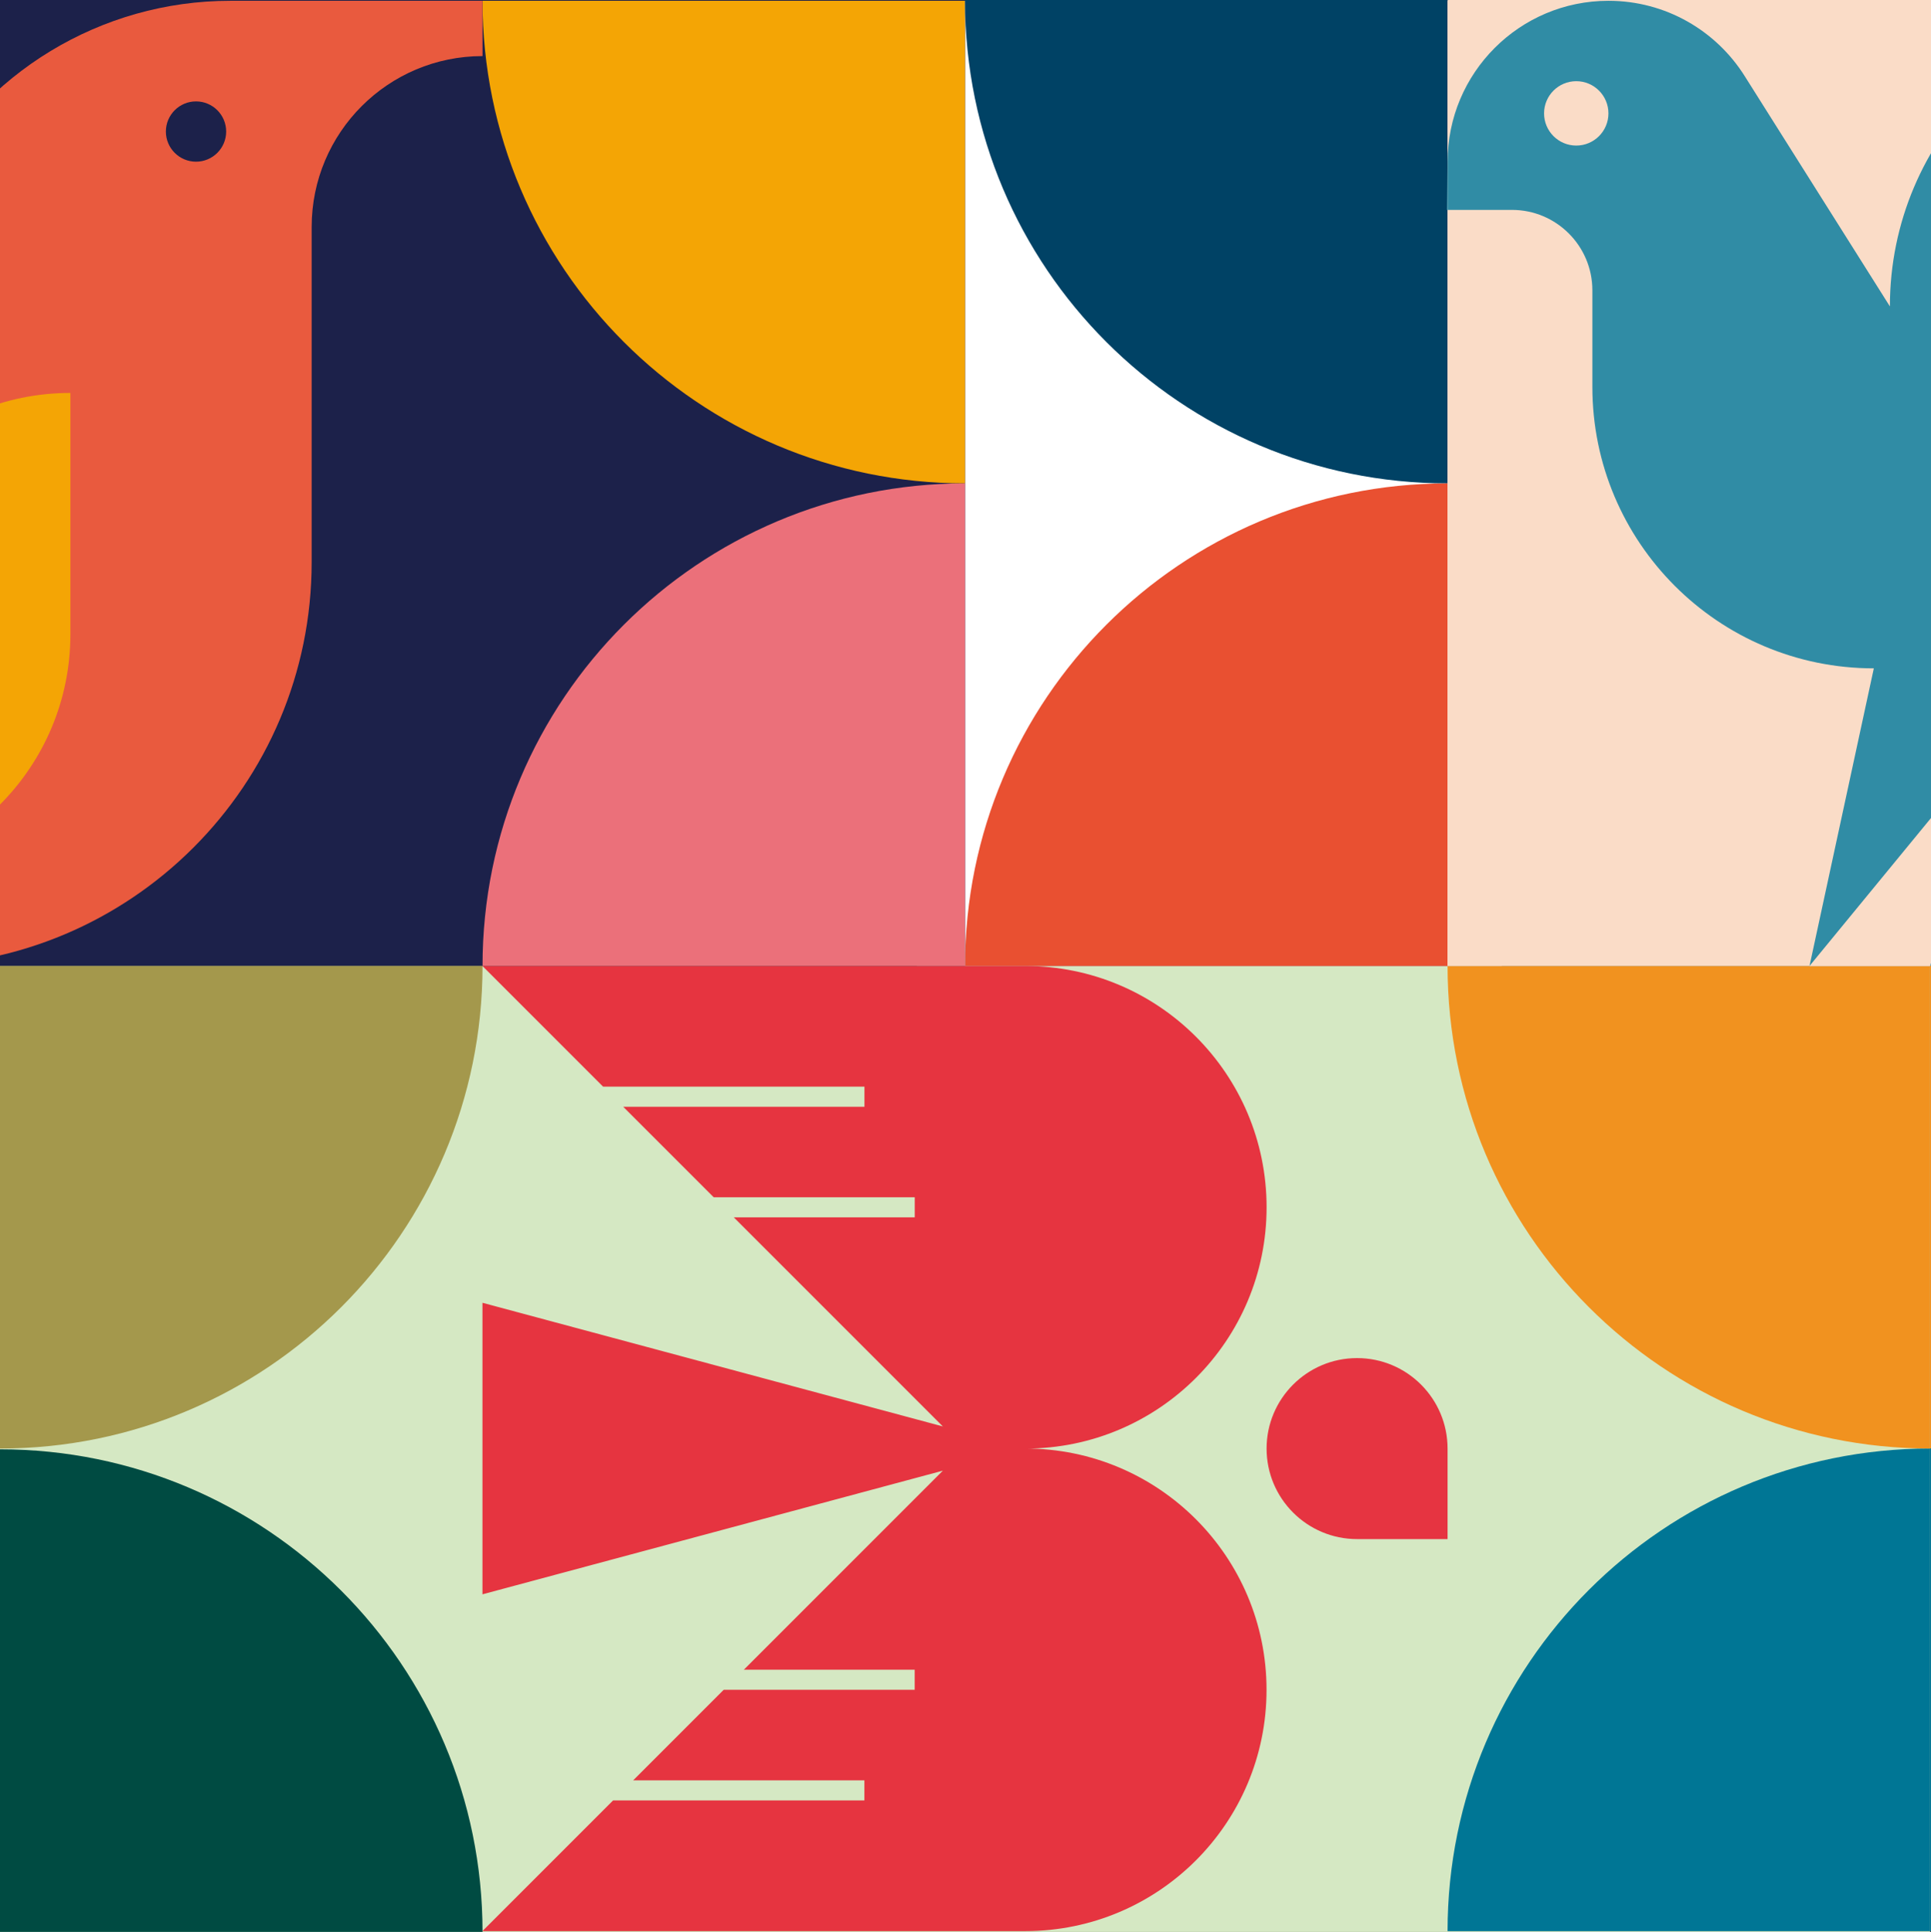
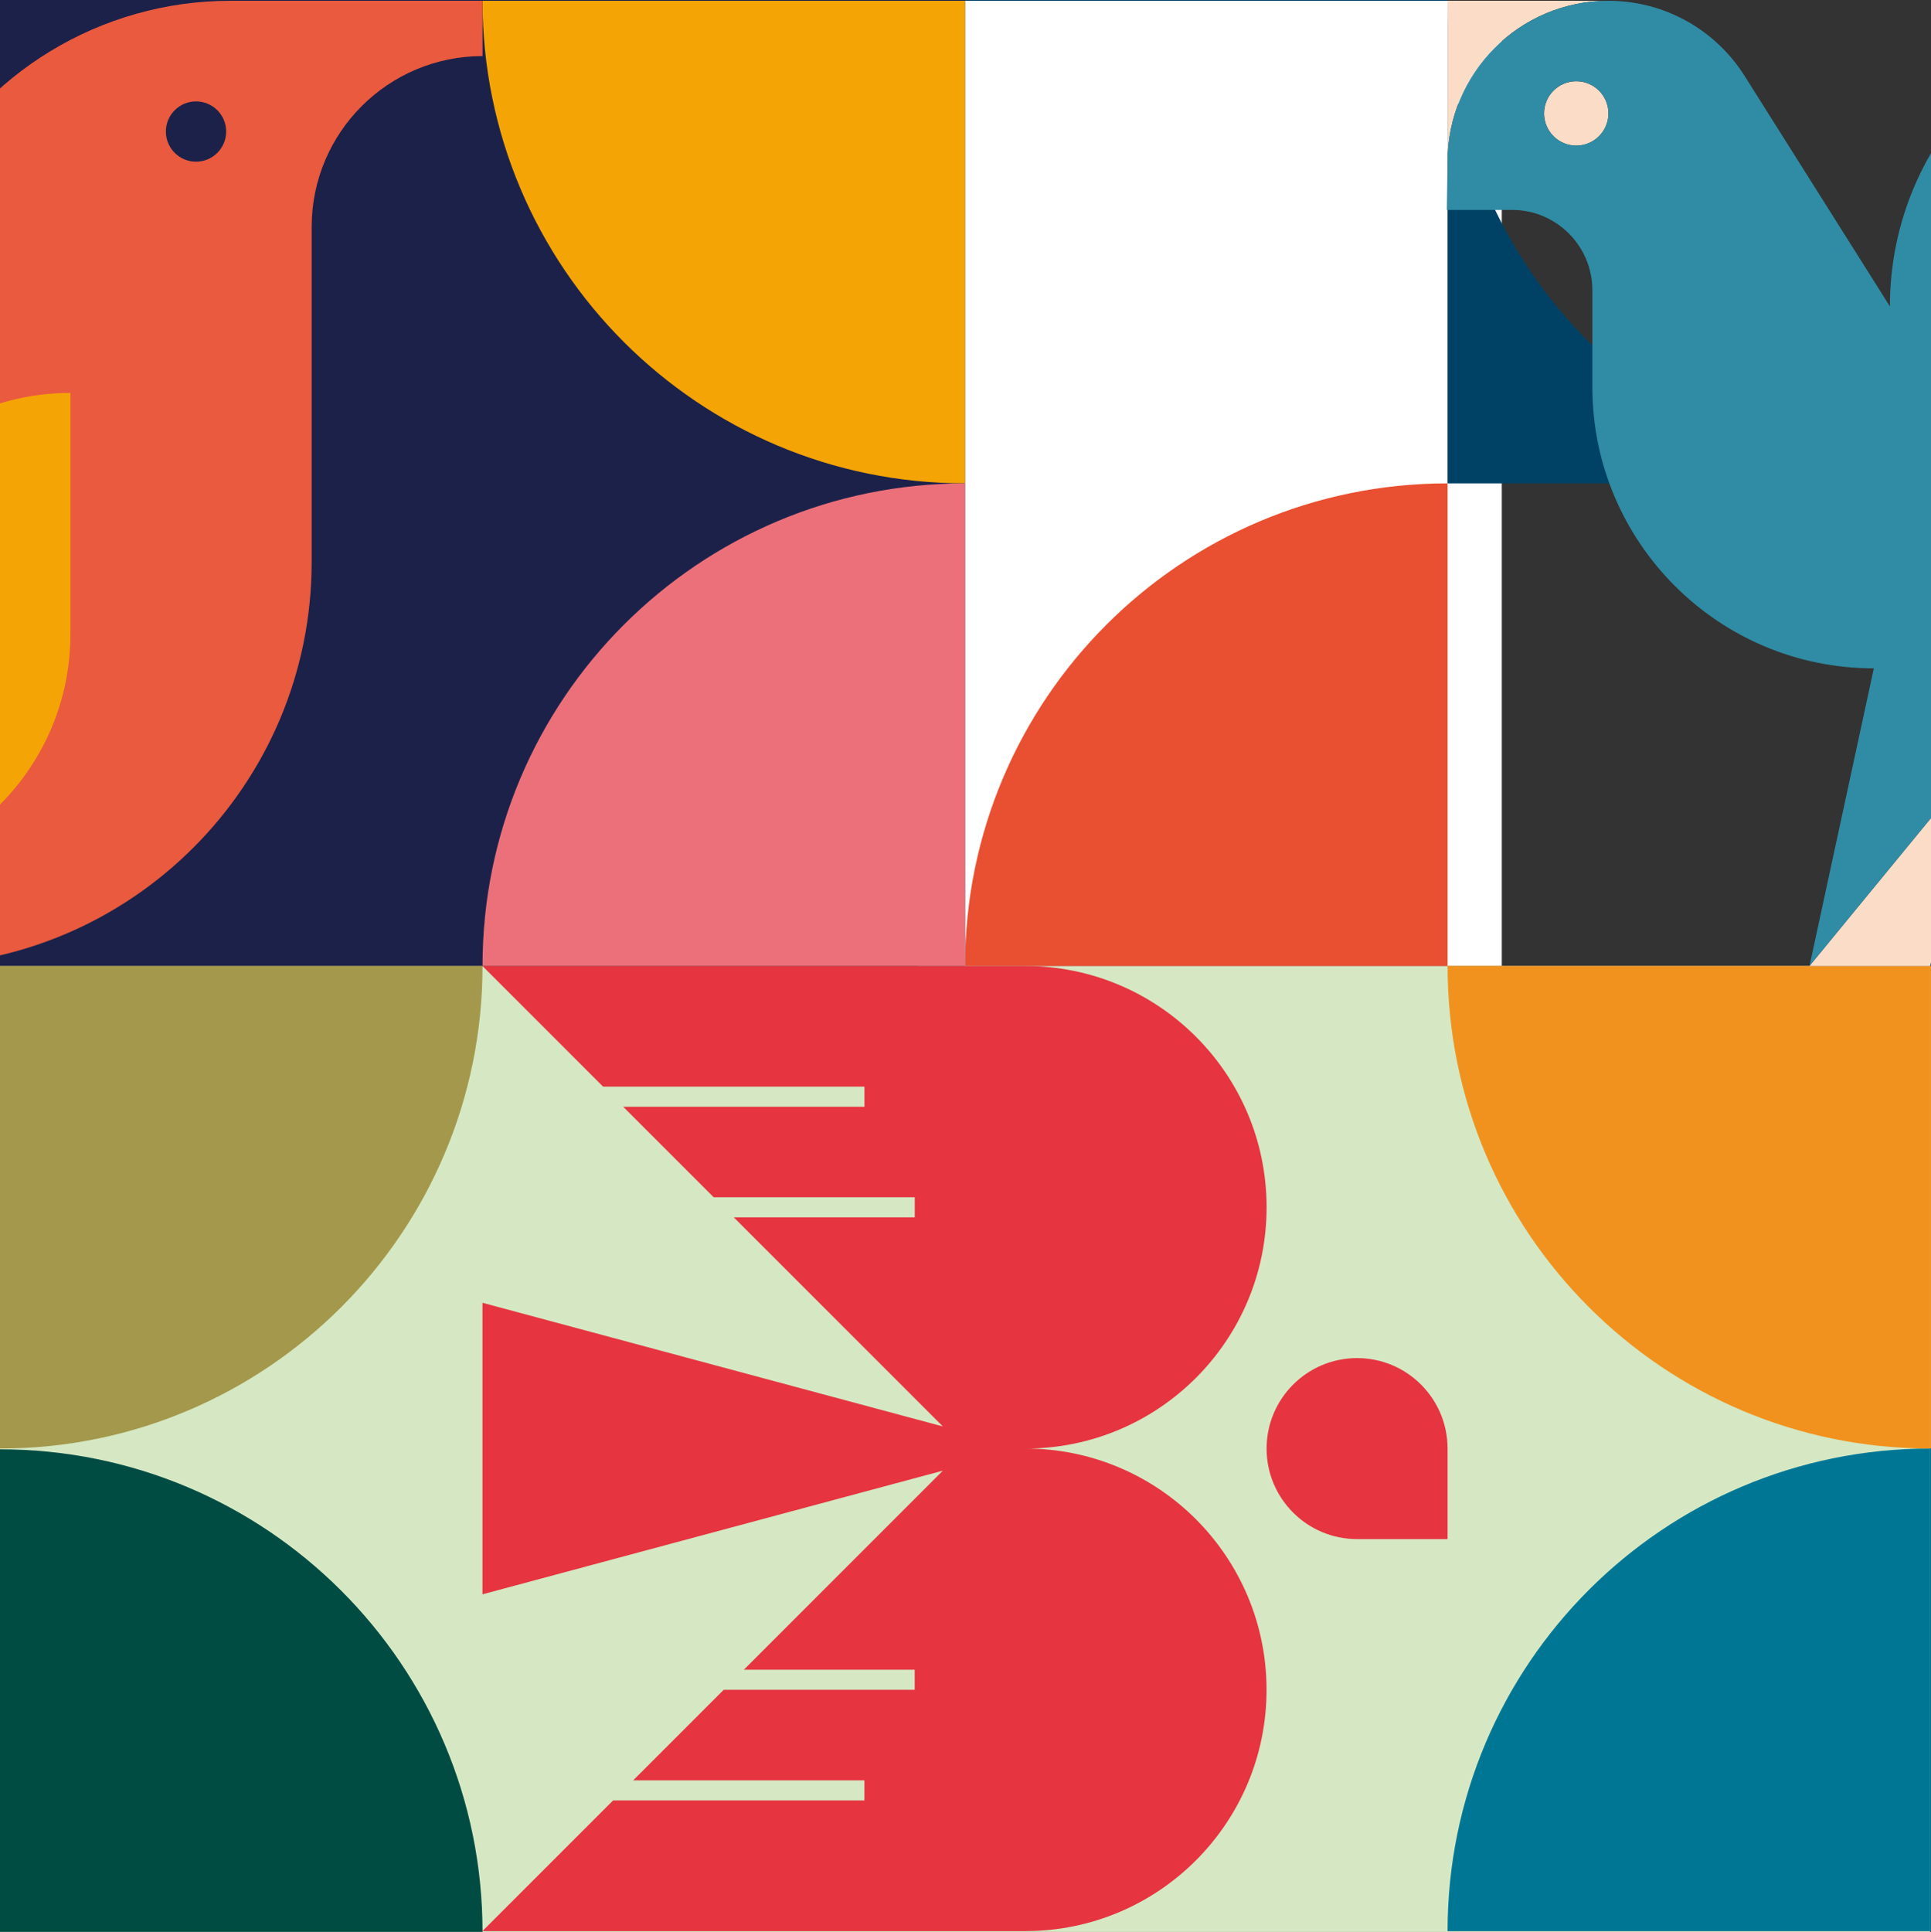
<svg xmlns="http://www.w3.org/2000/svg" id="_レイヤー_1" data-name="レイヤー 1" viewBox="0 0 340.16 340.29">
  <rect x="0" y="0" width="340.16" height="340.29" fill="#333333" stroke="none" />
  <defs>
    <style>
      .cls-1 {
        fill: #1c214a;
      }

      .cls-1, .cls-2, .cls-3, .cls-4, .cls-5, .cls-6, .cls-7, .cls-8, .cls-9, .cls-10, .cls-11, .cls-12, .cls-13, .cls-14, .cls-15, .cls-16, .cls-17 {
        stroke-width: 0px;
      }

      .cls-2 {
        fill: none;
      }

      .cls-3 {
        fill: #f4a505;
      }

      .cls-4 {
        fill: #e63440;
      }

      .cls-5 {
        fill: #f1921f;
      }

      .cls-6 {
        fill: #a4984c;
      }

      .cls-7 {
        fill: #d5e8c3;
      }

      .cls-8 {
        fill: #007695;
      }

      .cls-9 {
        fill: #fadcc7;
      }

      .cls-10 {
        fill: #e63441;
      }

      .cls-11 {
        fill: #004265;
      }

      .cls-12 {
        fill: #004b42;
      }

      .cls-13 {
        fill: #308ca5;
      }

      .cls-14 {
        fill: #e95031;
      }

      .cls-15 {
        fill: #eb707a;
      }

      .cls-16 {
        fill: #fff;
      }

      .cls-17 {
        fill: #e95a3e;
      }
    </style>
  </defs>
  <polygon class="cls-7" points="0 170.15 0 351.78 340 351.65 340 170.15 0 170.15" />
  <rect class="cls-16" x="161.55" y=".14" width="103" height="170" />
  <polygon class="cls-1" points="-85 -12.69 -85 170.14 170 170.14 170 85.14 170 85.14 170 -12.69 -85 -12.69" />
  <path class="cls-6" d="M85,170.14H0v85c46.94,0,85-38.06,85-85Z" />
  <path class="cls-12" d="M0,255.28v85h85C85,293.33,46.94,255.28,0,255.28Z" />
  <path class="cls-3" d="M170,85.14V.14h-85c0,46.94,38.06,85,85,85Z" />
-   <path class="cls-11" d="M255,85.14V.14h-85c0,46.94,38.06,85,85,85Z" />
+   <path class="cls-11" d="M255,85.14V.14c0,46.94,38.06,85,85,85Z" />
  <path class="cls-14" d="M255,85.14v85s-85,0-85,0c0-46.94,38.06-85,85-85Z" />
  <path class="cls-15" d="M85,170.14h85v-85c-46.94,0-85,38.06-85,85Z" />
  <path class="cls-17" d="M40.56.14C17.81.14-3.05,12.8-13.56,32.97l-71.44,137.17H-16.24c39.29,0,71.14-31.85,71.14-71.14v-59.02c0-16.63,13.48-30.1,30.1-30.1V.14h-44.44ZM34.53,28.48c-2.93,0-5.31-2.38-5.31-5.31s2.38-5.31,5.31-5.31,5.31,2.38,5.31,5.31-2.38,5.31-5.31,5.31Z" />
  <path class="cls-4" d="M180.62,255.15c23.47,0,42.5-19.03,42.5-42.5h0c0-23.47-19.03-42.5-42.5-42.5h-95.63l21.25,21.25h46.04v3.54h-42.5l15.94,15.94h35.42v3.54h-31.88l36.83,36.83-81.1-21.78v51.35l81.1-21.78-35.06,35.06h30.1v3.54h-33.65l-15.94,15.94h40.73v3.54h-44.27l-23.02,23.02h95.63c23.47,0,42.5-19.03,42.5-42.5h0c0-23.47-19.03-42.5-42.5-42.5Z" />
  <path class="cls-10" d="M239.06,239.21h0c-8.8,0-15.94,7.14-15.94,15.94h0c0,8.8,7.14,15.94,15.94,15.94h15.94v-15.94c0-8.8-7.14-15.94-15.94-15.94Z" />
  <path class="cls-3" d="M12.4,111.71c0,23.47-19.03,42.5-42.5,42.5h0v-42.5c0-23.47,19.03-42.5,42.5-42.5h0v42.5Z" />
  <path class="cls-8" d="M255,340.14h85v-85c-46.94,0-85,38.06-85,85Z" />
  <path class="cls-5" d="M255,170.14h85s0,85,0,85c-46.94,0-85-38.06-85-85Z" />
-   <rect class="cls-9" x="255" y="-9.86" width="170" height="180" />
  <path class="cls-9" d="M283.33.14h-28.33v28.33c0-15.65,12.69-28.33,28.33-28.33Z" />
  <polygon class="cls-9" points="318.75 170.14 340 170.14 351.33 130.48 318.75 170.14" />
  <circle class="cls-9" cx="277.67" cy="19.98" r="5.67" />
  <polygon class="cls-13" points="254.88 36.98 255 36.98 255 28.48 254.88 36.98" />
  <path class="cls-13" d="M425,.14h-38.25c-29.73,0-53.83,24.1-53.83,53.83l-25.58-40.57c-5.01-7.97-13.89-13.26-24-13.26-15.65,0-28.33,12.69-28.33,28.33v8.5h11.33c7.82,0,14.17,6.34,14.17,14.17v17c0,27.38,22.2,49.58,49.58,49.58l-11.33,52.42,32.58-39.67-11.33,39.67,85-85V.14ZM277.67,25.64c-3.13,0-5.67-2.54-5.67-5.67s2.54-5.67,5.67-5.67,5.67,2.54,5.67,5.67-2.54,5.67-5.67,5.67Z" />
  <rect class="cls-2" y=".14" width="340" height="349.78" />
  <rect class="cls-11" x="170" y="-9.86" width="85" height="10" />
  <rect class="cls-12" x="-10" y="255.14" width="10" height="85" />
  <rect class="cls-5" x="340" y="170.14" width="9.65" height="85" />
  <rect class="cls-8" x="340" y="255.14" width="9.65" height="85" />
</svg>